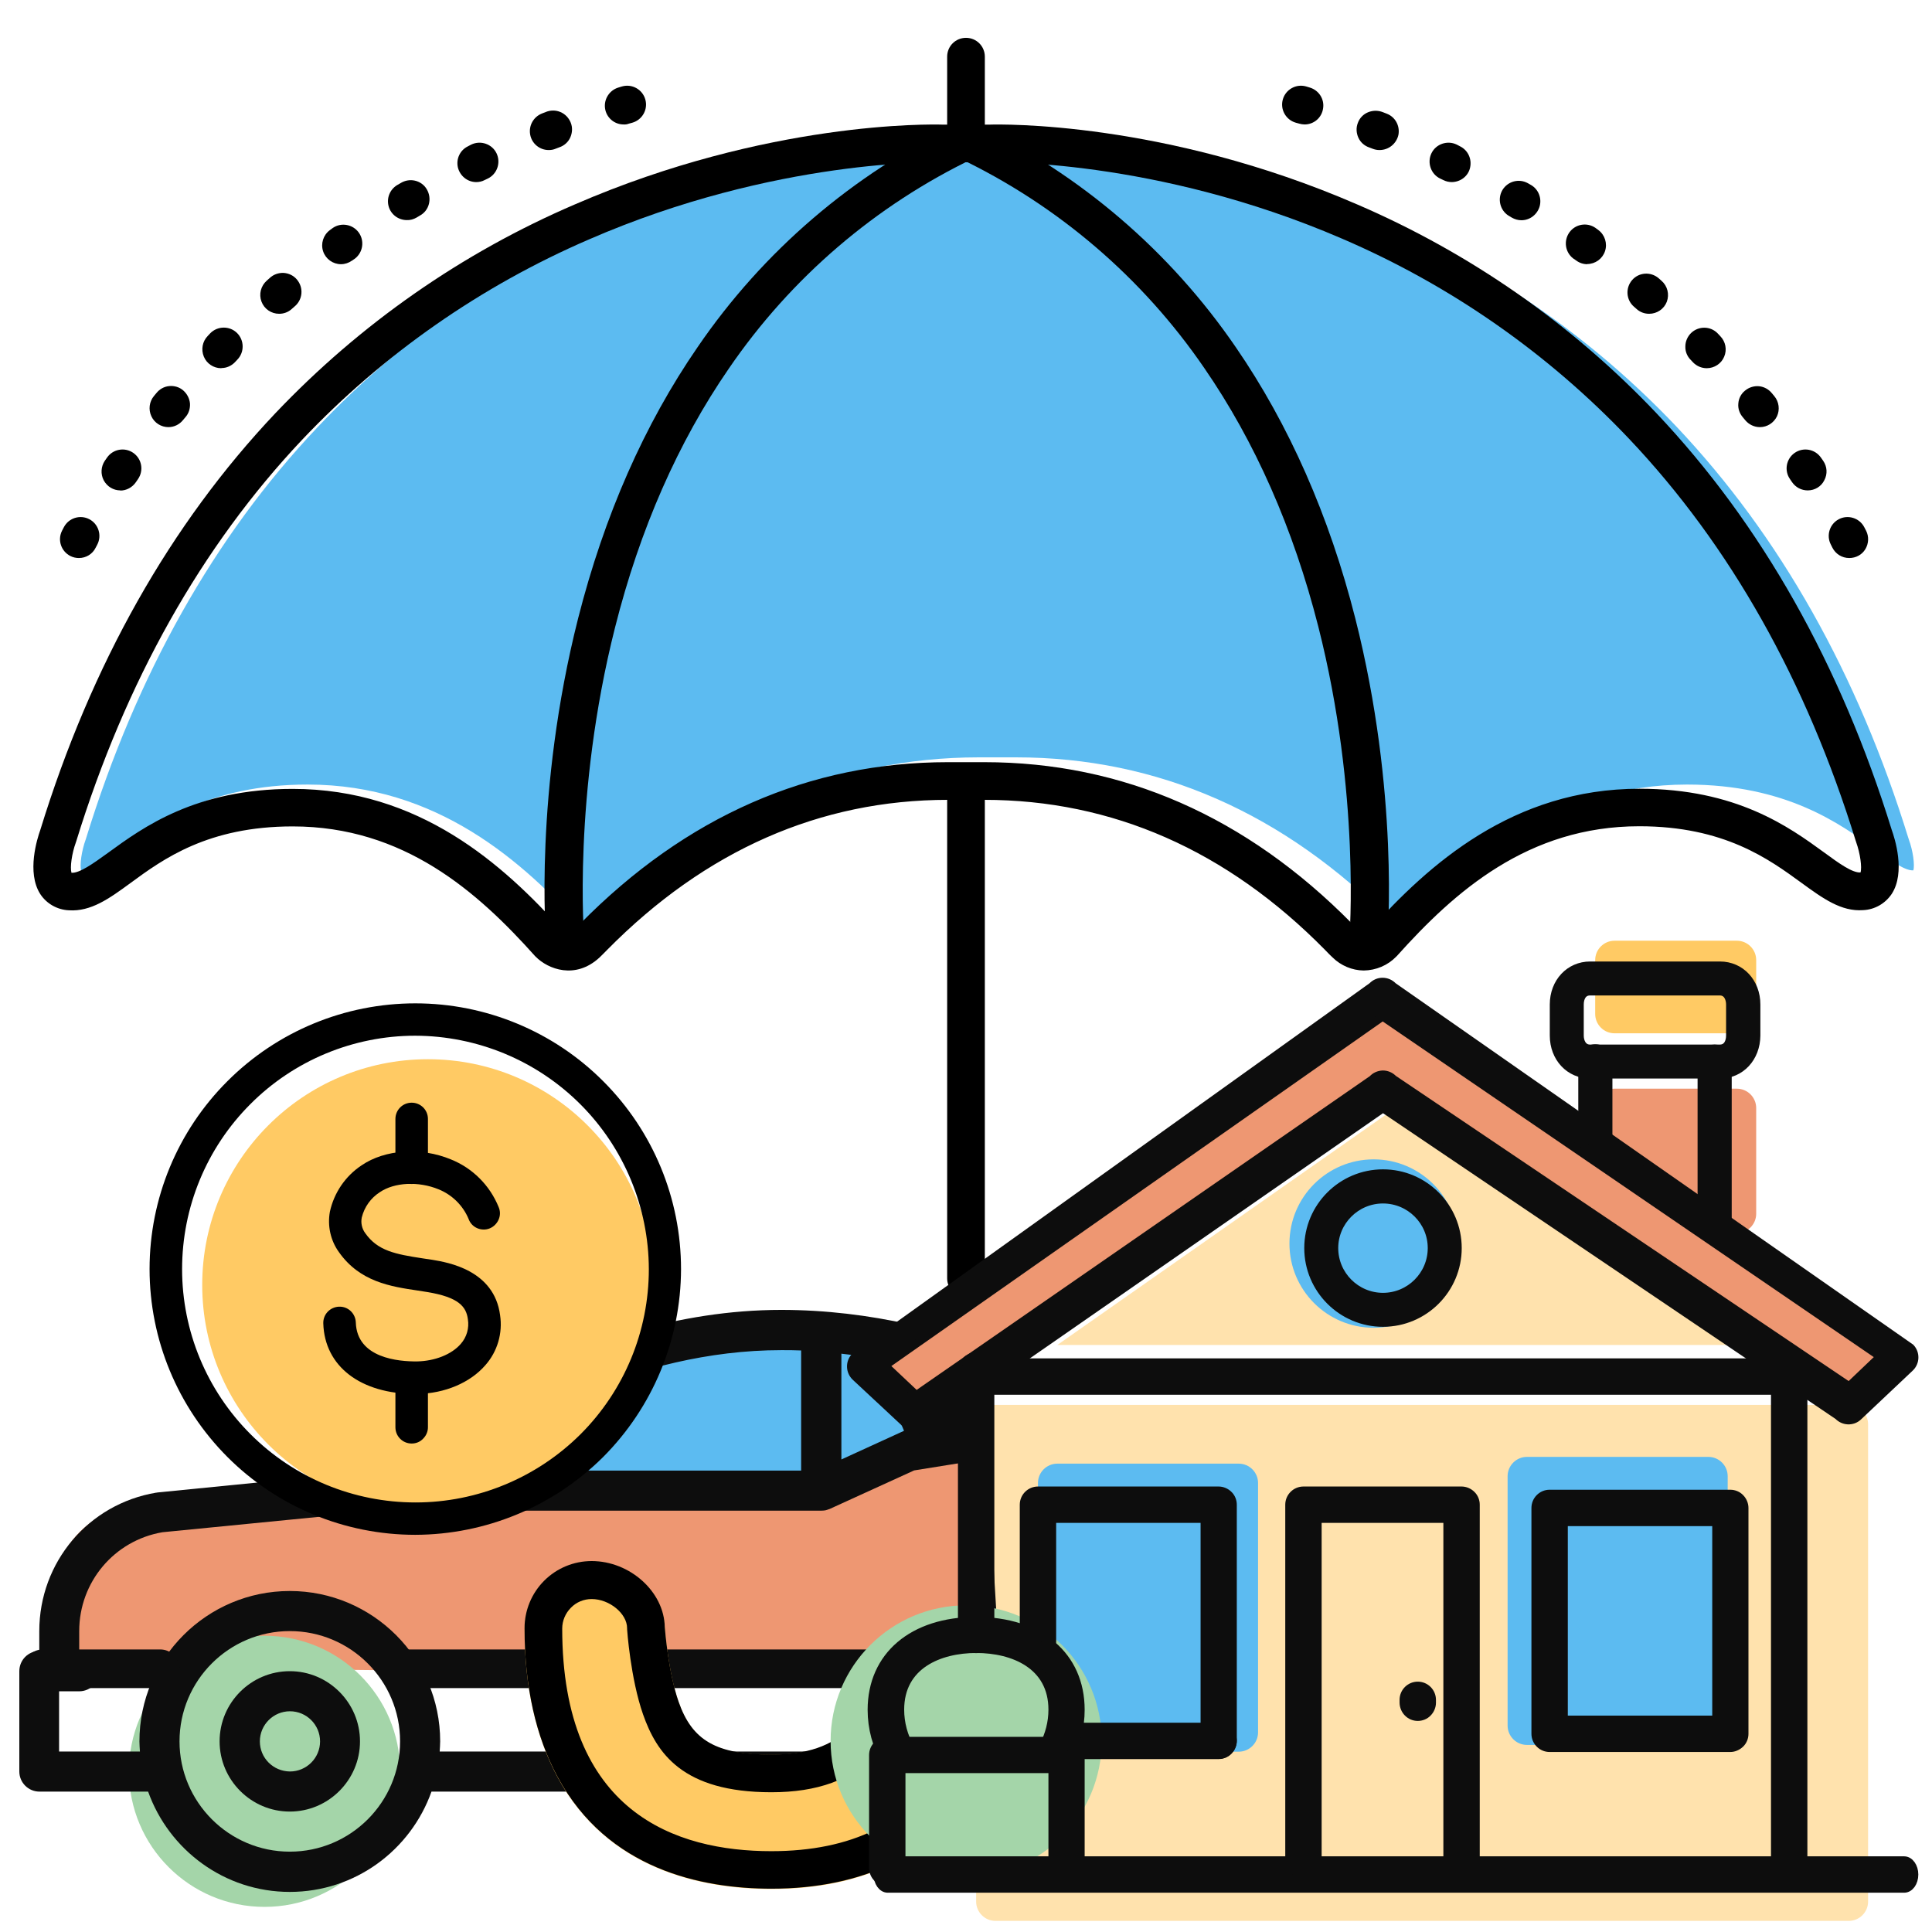
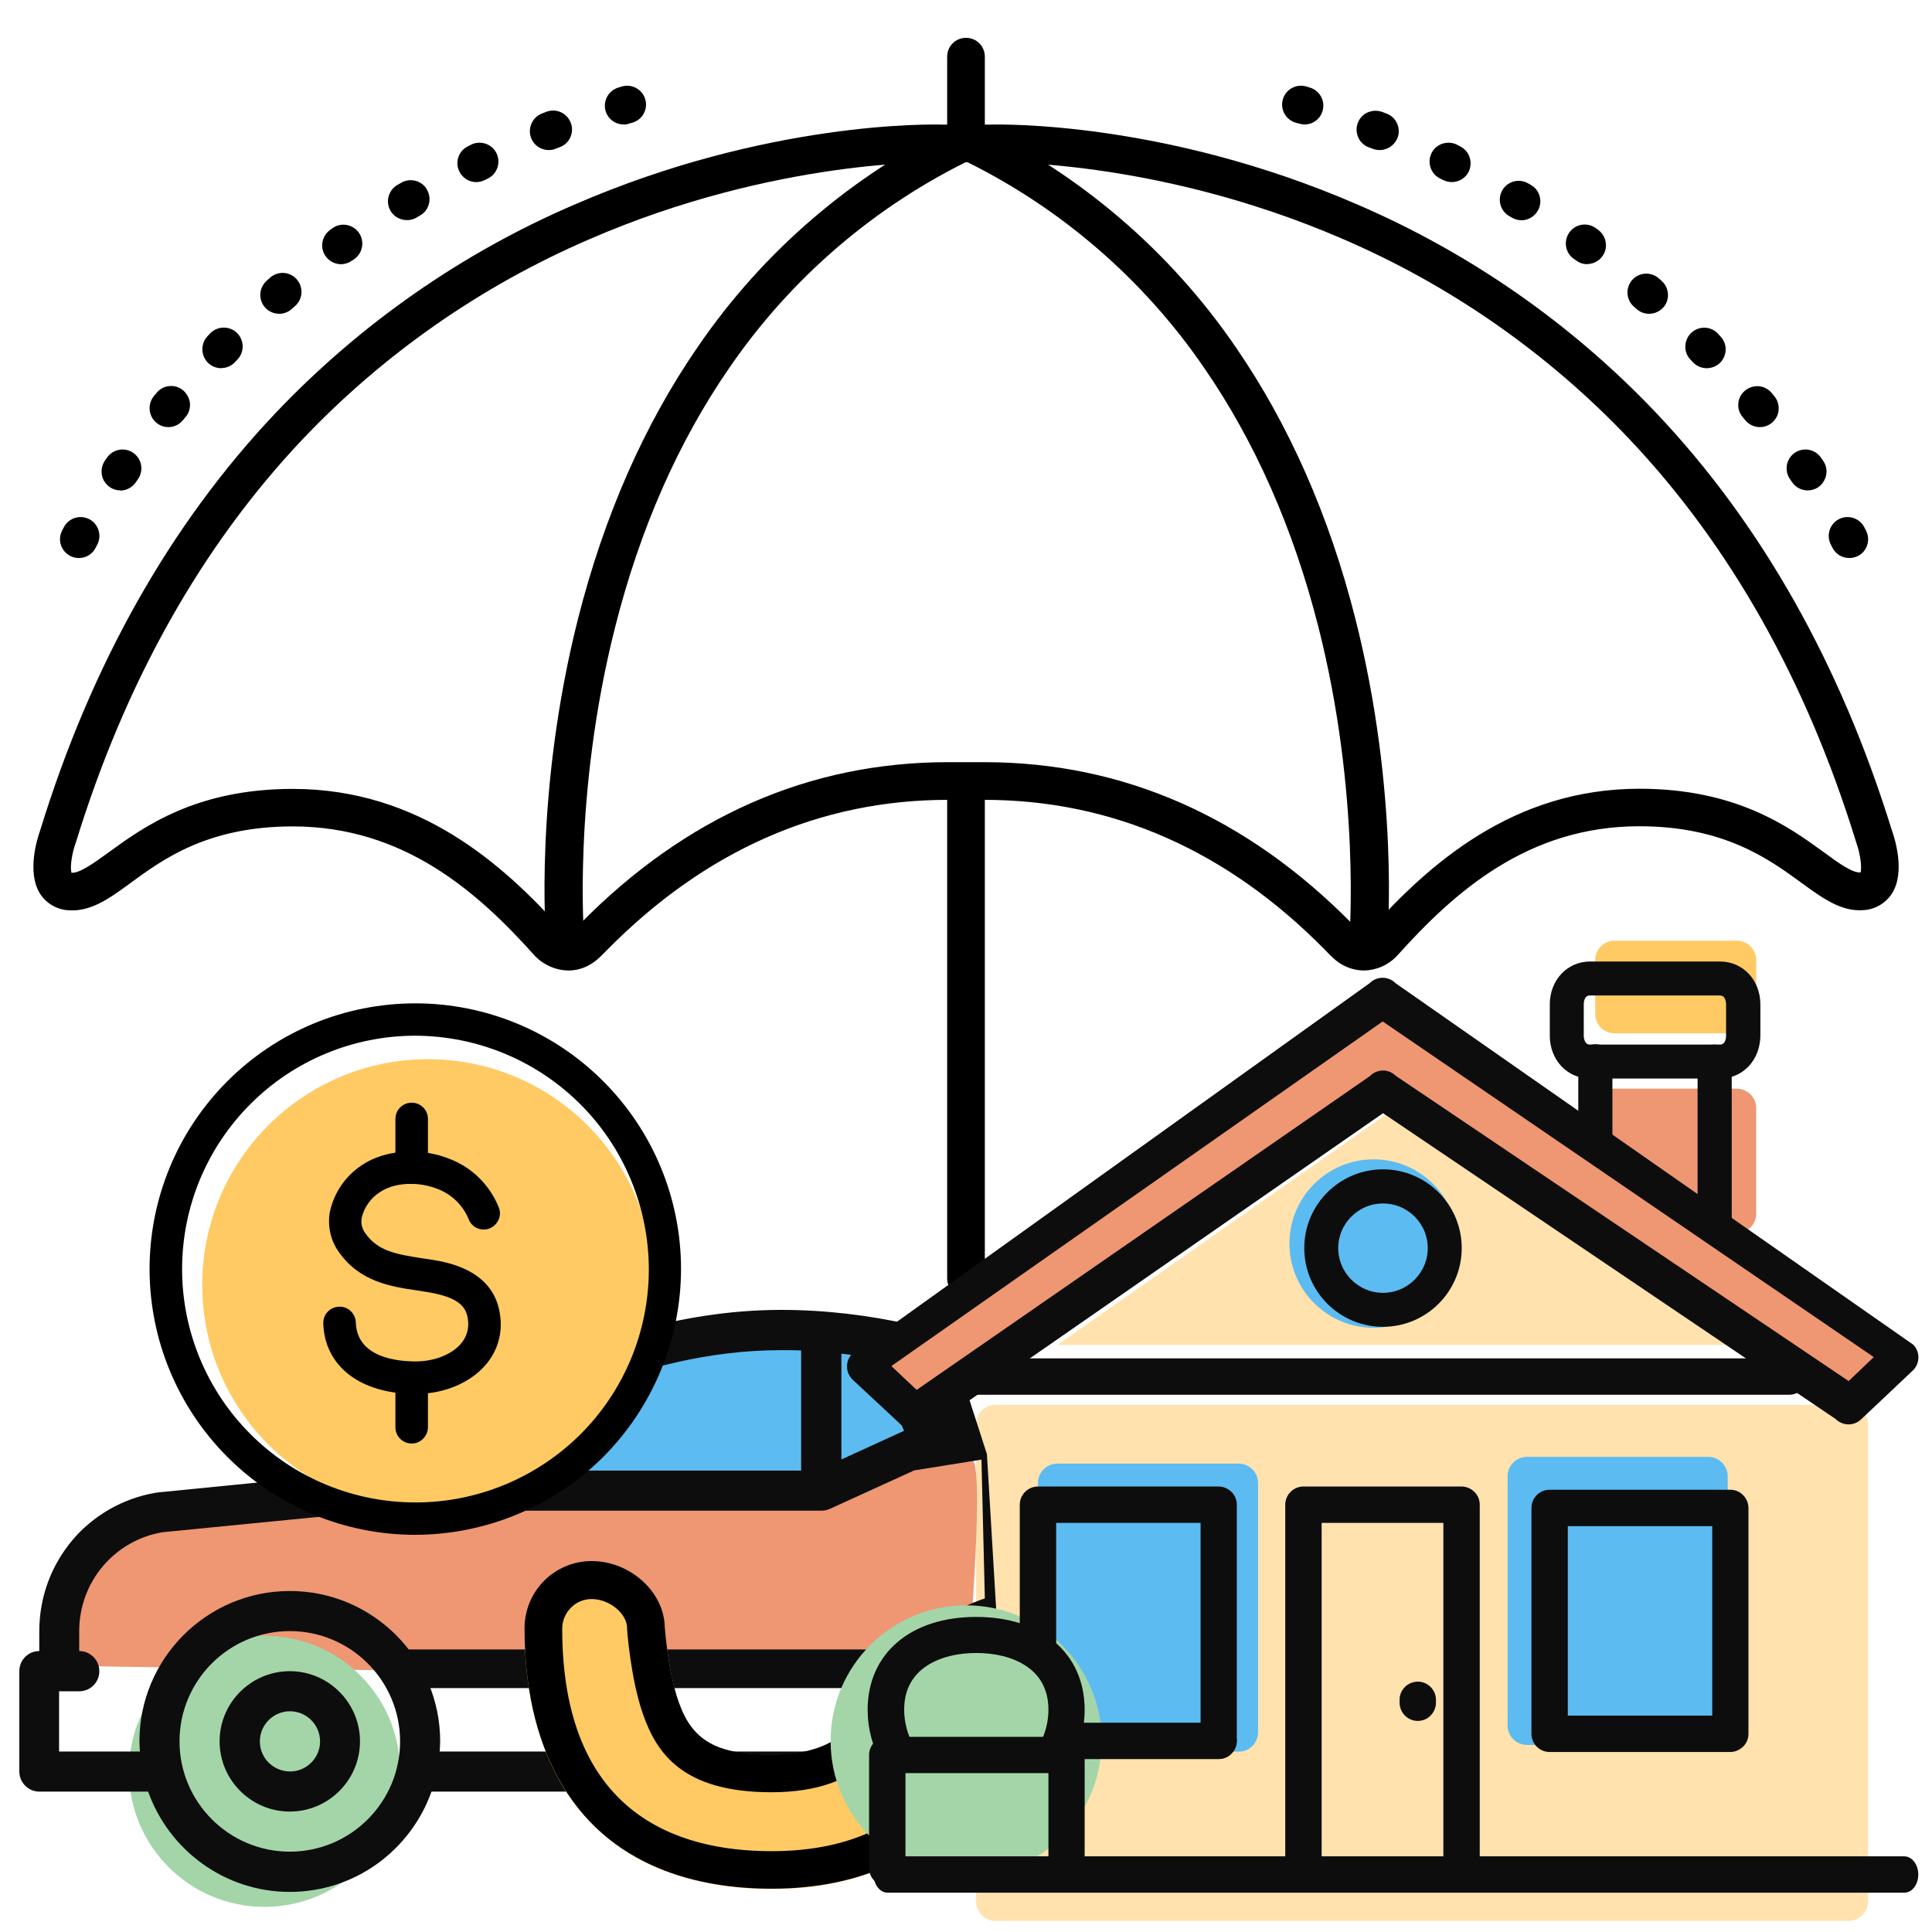
<svg xmlns="http://www.w3.org/2000/svg" version="1.1" id="Layer_1" x="0px" y="0px" viewBox="0 0 1200 1200" style="enable-background:new 0 0 1200 1200;" xml:space="preserve">
  <style type="text/css">
	.st0{fill:#5CBBF1;}
	.st1{fill:#FFCA64;}
	.st2{fill:#EE9772;}
	.st3{fill:#FFE2AD;}
	.st4{fill:#A4D5A9;}
	.st5{fill:#0D0D0D;}
	.st6{fill:#0D0D0D;stroke:#0D0D0D;stroke-width:5;stroke-miterlimit:10;}
	.st7{fill:#0D0D0D;stroke:#0D0D0D;stroke-width:5;stroke-linecap:round;stroke-linejoin:round;stroke-miterlimit:10;}
</style>
-   <path class="st0" d="M607.9,470.4h23c88.1,0,166.7,34.5,233.9,102.6c1.7,1.8,3,3.1,4,4c2.6,2.4,5,2.4,7.2,0.4  c37.7-42,91.2-90.1,171.8-90.1c61.8,0,95.2,24.4,117.4,40.5c9.6,7.1,18.1,13.1,23.2,12.8c1-3.2-0.2-12.2-2.8-19.2  c0-0.2-0.1-0.4-0.2-0.6c-31.4-101.9-79.9-188-144.2-255.9c-51.6-54.4-113.8-97.8-182.7-127.3C739.3,86,636.1,88.9,635.1,88.9h-31.5  c-1.5,0-105.3-2.6-224.3,49.2c-68.8,29.7-130.8,73-182.2,127.4C133,333.2,84.7,419.2,53.4,520.9l-0.2,0.6  c-2.5,6.9-3.8,15.9-2.8,19.2c5.2,0.3,13.6-5.7,23.3-12.7c22.2-16.2,55.6-40.7,117.4-40.7c80.4,0,134,48,171.6,90  c1,1,2.3,1.5,3.7,1.5c1.4-0.1,2.7-0.7,3.5-1.8c0.9-0.9,2.2-2.2,4-4C441.1,505,519.8,470.5,607.9,470.4L607.9,470.4z" />
  <path class="st1" d="M1078.8,641.8h-76c-6.6,0-12-5.4-12-12v-33.5c0-6.6,5.4-12,12-12h76c6.6,0,12,5.4,12,12v33.5  C1090.8,636.4,1085.4,641.8,1078.8,641.8z" />
  <path class="st2" d="M1078.8,765.9h-76c-6.6,0-12-5.4-12-12v-65.7c0-6.6,5.4-12,12-12h76c6.6,0,12,5.4,12,12v65.7  C1090.8,760.5,1085.4,765.9,1078.8,765.9z" />
  <polygon class="st3" points="1122.1,835.4 656.7,835.4 889.4,672.3 " />
  <path class="st3" d="M1148.3,1193.1h-530c-6.6,0-12-5.4-12-12V884.6c0-6.6,5.4-12,12-12h530c6.6,0,12,5.4,12,12v296.5  C1160.3,1187.7,1154.9,1193.1,1148.3,1193.1z" />
  <path class="st2" d="M45.6,1034.8c-6.6,0-12-5.4-12-12L30,994.3c0-6.6,8.9-55.1,53.8-58.1l428-2.7l16.3-13.1  c0,0,27.2-16.5,75.2-13.9c7.8,0,0.4,91.7,0.4,98.3l-32.2,31.8C571.6,1043.2,45.6,1034.8,45.6,1034.8z" />
  <circle class="st4" cx="164.3" cy="1100.2" r="84.2" />
  <path class="st0" d="M512.1,924H299.2c-9.4,0-17.1-5.4-17.1-12l-3.5-0.9c0-6.6,91.6-66.4,101-66.4l141.7-16.3  c9.4,0,18.9,11.2,18.9,17.8l26.1,38.4C566.4,891.3,521.5,924,512.1,924z" />
  <g>
    <path class="st5" d="M546.2,851.2c-14.3-4.8,34.3-25.3,18.4-28.7c-24.9-5.5-51.6-8.9-79.3-8.9c-129.4,0-235.1,83.9-254.5,100.2   L97.8,927c-0.2,0-0.3,0.1-0.4,0.1c-0.1,0-0.2,0-0.3,0c-42.1,7-72.7,43.2-72.7,86c0,0,0,0,0,0v12.4c-6.9,0-12.4,5.6-12.4,12.5v62.3   c0,6.9,5.6,12.5,12.5,12.5H92c12.9,36.2,47.4,62.3,88,62.3c40.6,0,75.1-26,88-62.3c0,0,288.5,0,282.7,0   c-1.7-94.9,68.7-102.2,68.7-102.2L613,903.2l-13-40.3l-33.5,9.7L546.2,851.2z M497.6,838.8v74.6H272.9   c41-28.5,121.5-74.8,212.4-74.8C489.4,838.6,493.6,838.6,497.6,838.8z M561.5,888.7l-38.9,17.8v-65.7c23.4,2.7,0.9,0.5,21.6,6.7   L561.5,888.7z M111.5,1081.6c0-37.8,30.7-68.5,68.5-68.5c37.8,0,68.5,30.7,68.5,68.5c0,37.8-30.7,68.5-68.5,68.5   C142.2,1150.1,111.5,1119.3,111.5,1081.6z M611.7,992.8c-37.2,12.3-73.4,47.4-73.4,88.8c0,2.1,0.2,4.2,0.3,6.3H273.1   c0.1-2.1,0.3-4.1,0.3-6.3c0-51.5-41.9-93.4-93.4-93.4c-51.5,0-93.4,41.9-93.4,93.4c0,2.1,0.2,4.2,0.3,6.3H36.7v-37.4h12.5   c6.9,0,12.5-5.6,12.5-12.5s-5.6-12.5-12.5-12.5h0v-12.4c0-30.5,21.8-56.3,51.7-61.4l136.2-13.4h273c0,0,0,0,0,0s0,0,0,0   c0,0,0,0,0,0c0,0,0,0,0,0h0c0.1,0,0.2,0,0.2,0c0.8,0,1.6-0.1,2.3-0.2c0.1,0,0.2-0.1,0.4-0.1c0.7-0.2,1.4-0.4,2.1-0.7   c0,0,0.1,0,0.1,0l52.6-24l41.8-6.7L611.7,992.8z" />
    <path class="st5" d="M136.4,1081.6c0,24,19.6,43.6,43.6,43.6c24,0,43.6-19.6,43.6-43.6c0-24-19.6-43.6-43.6-43.6   S136.4,1057.5,136.4,1081.6z M161.4,1081.6c0-10.3,8.4-18.7,18.7-18.7c10.3,0,18.7,8.4,18.7,18.7s-8.4,18.7-18.7,18.7   C169.7,1100.2,161.4,1091.9,161.4,1081.6z" />
    <g>
      <path class="st5" d="M566.5,1048.5h-312c-6.6,0-12-5.3-12-12c0-6.6,5.3-12,12-12l297.5,0c6.6,0,12,5.3,12,12c0,6.6-5.3,12-12,12    H566.5z" />
-       <path class="st5" d="M99.5,1048.5H26.6c-6.6,0-12-5.3-12-12c0-6.6,5.3-12,12-12h72.9c6.6,0,12,5.3,12,12    C111.5,1043.2,106.1,1048.5,99.5,1048.5z" />
    </g>
  </g>
  <path d="M847,602.8c-7.2-0.1-14.1-3-19.3-8.1c-1.1-1-2.7-2.6-4.7-4.7c-60.9-61.9-132.2-93.2-211.7-93.2h-22.5  c-79.5,0-150.7,31.4-211.7,93.2c-2,2.1-3.6,3.6-4.7,4.7c-15,13.9-32,7.3-39.7-0.5c-0.1-0.1-0.3-0.3-0.4-0.4  c-35.6-39.8-81.4-80.5-150.5-80.5c-52.7,0-80.5,20.3-100.8,35.2c-13.1,9.6-24.5,17.8-38.2,16.9c-7.2-0.3-13.9-4.1-17.8-10.1  c-8.6-13.4-1.8-34.7,0-39.7c31.7-103,80.8-190,146-258.9C223.7,201.2,287,157,357.2,126.9c119.5-51.8,221.3-49.7,228-49.5h29.6  c6.7-0.2,108.4-2.3,228,49.5c70.2,30.2,133.5,74.3,186.1,129.8c65.2,68.9,114.3,156,146.1,258.8c1.8,5,8.7,26.3,0,39.7  c-4,6-10.6,9.8-17.8,10.1c-13.6,1-25-7.3-38.2-16.9c-20.3-14.8-48.1-35.2-100.8-35.2c-69.2,0-114.8,40.7-150.5,80.5l-0.4,0.4  C862,599.6,854.7,602.7,847,602.8L847,602.8z M588.8,473.4h22.5c86,0,162.8,33.7,228.4,100.2c1.7,1.7,3,3,3.9,3.9  c2.5,2.3,4.9,2.3,7,0.4c36.8-41,89.1-88,167.7-88c60.3,0,93,23.8,114.6,39.5c9.4,6.9,17.6,12.8,22.7,12.5c1-3.1-0.2-11.9-2.7-18.8  c0-0.2-0.1-0.4-0.2-0.6c-30.7-99.5-78-183.6-140.8-249.9c-50.4-53.2-111.1-95.5-178.4-124.4C717.2,98,616.4,100.8,615.4,100.8h-30.8  c-1.5,0-102.8-2.6-219,48c-67.1,29-127.7,71.3-178,124.4C125.1,339.4,77.9,423.4,47.3,522.7l-0.2,0.6c-2.5,6.8-3.7,15.5-2.7,18.8  c5,0.3,13.3-5.6,22.7-12.4c21.7-15.8,54.3-39.7,114.7-39.7c78.6,0,130.8,46.9,167.6,87.9c0.9,1,2.2,1.5,3.6,1.4  c1.3-0.1,2.6-0.7,3.5-1.7c0.9-0.8,2.2-2.2,3.9-3.9C426,507.1,502.8,473.4,588.8,473.4L588.8,473.4z" />
  <path d="M600,93.8c-6.5,0-11.7-5.2-11.7-11.7V35.2c0-6.5,5.2-11.7,11.7-11.7s11.7,5.2,11.7,11.7V82c0,3.1-1.2,6.1-3.4,8.3  C606.1,92.5,603.1,93.7,600,93.8L600,93.8z" />
  <path d="M351,596.6c-6.1,0-11.2-4.6-11.7-10.7c-0.3-3.8-7.6-93.8,19.8-201.9c16.2-63.7,41.1-120.4,74.2-168.4  C474,156,529.8,108.2,595,77c2.8-1.5,6.1-1.8,9.2-0.8c3,1,5.5,3.2,6.9,6c1.4,2.9,1.5,6.2,0.4,9.2c-1.1,3-3.4,5.4-6.3,6.7  c-61.4,29.4-114,74.5-152.5,130.8c-31.5,45.7-55.3,99.8-70.7,160.9c-26.4,104.3-19.2,193.2-19.1,194.1c0.6,6.4-4.2,12.1-10.7,12.7  L351,596.6z" />
  <path class="st1" d="M559,1142c2.9,5.8,0.5,12.9-5.3,15.8c-21.1,10.3-46.1,15.5-74.5,15.5l0,0c-43.5,0-101.8-12-132.8-69.3  c-13.6-25.2-20.6-56.2-20.6-92.5c0-11.1,4.4-21.7,12.2-29.5c7.8-7.8,18.4-12.2,29.5-12.2c23.8,0,45,19.1,45.4,40.9  c0.2,2.6,2.3,28.5,8.6,46.5c8.4,24.1,23.4,32.8,57.5,32.8c22.3,0,37.5-5.2,49.2-16.9c3.9-4.2,6.9-9.2,8.7-14.6  c2.2-6.1,8.9-9.2,15-7.1s9.2,8.9,7.1,15L559,1142z" />
  <path d="M849.8,596.6h-1c-6.4-0.6-11.2-6.2-10.7-12.7c0-1.2,7.2-90.6-19.3-194.8c-15.5-60.9-39.3-114.8-70.8-160.5  c-38.4-56.1-91-101.1-152.3-130.4c-5.6-2.9-7.9-9.8-5.2-15.5c2.8-5.7,9.6-8.2,15.4-5.6c65.2,31.2,120.9,79,161.7,138.6  c33,48,58,104.6,74.2,168.4c27.4,108.1,20.1,198.1,19.8,201.9C860.9,592,855.8,596.6,849.8,596.6L849.8,596.6z" />
  <path d="M600,805.5c-6.5,0-11.7-5.1-11.7-11.4V489.5c0-6.3,5.2-11.4,11.7-11.4s11.7,5.1,11.7,11.4v304.7c0,3-1.2,5.9-3.4,8  C606.1,804.3,603.1,805.5,600,805.5L600,805.5z" />
  <path d="M479.2,1173.1c-43.5,0-101.8-12-132.8-69.3c-13.6-25.2-20.6-56.2-20.6-92.5c0-11.1,4.4-21.7,12.2-29.5  c7.8-7.8,18.4-12.2,29.5-12.2c23.8,0,45,19.1,45.4,40.9c0.2,2.6,2.3,28.5,8.6,46.5c8.4,24.1,23.4,32.8,57.5,32.8  c22.3,0,37.5-5.2,49.2-16.9c3.9-4.2,6.9-9.2,8.7-14.6c2.2-6.1,8.9-9.2,15-7.1s9.2,8.9,7.1,15c-3,8.7-7.8,16.6-14.2,23.2  c-16.2,16.2-37.1,23.8-65.7,23.8c-55.3,0-71.3-24.5-79.7-48.4c-7.8-22.3-9.9-52.6-9.9-52.9c0-0.3,0-0.4,0-0.6c0-9.1-11-18.1-22-18.1  c-4.9,0-9.5,1.9-12.9,5.4c-3.4,3.4-5.4,8.1-5.4,12.9c0,114.4,70.6,138.3,129.9,138.3c24.8,0,46.4-4.4,64.1-13.2  c5.8-2.9,12.9-0.5,15.8,5.3s0.5,12.9-5.3,15.8C532.6,1167.8,507.5,1173.1,479.2,1173.1L479.2,1173.1z" />
  <g>
    <circle class="st1" cx="265.8" cy="798.1" r="140.2" />
    <path d="M257.9,865.8c-33.9,0-56.3-17.1-57.1-43.8c-0.2-5.6,4.2-10.2,9.8-10.4c5.6-0.2,10.2,4.2,10.4,9.8   c0.7,22.3,26.8,24.3,38,24.2c11.2-0.2,21.6-4.4,27.2-10.9c3.7-4.2,5.3-9.8,4.4-15.3c-1-7.8-5.7-13.7-25.3-16.9l-5.7-0.9   c-16.9-2.5-36.1-5.4-49.1-23.9c-5.2-7.2-7.2-16.3-5.6-25.1c2.6-11.8,9.6-22.1,19.7-28.8c14.5-9.9,36.8-11.4,55.4-3.7   c13.5,5.4,24.2,16.1,29.7,29.6c1.1,2.5,1.1,5.3,0,7.8s-3.1,4.5-5.6,5.5c-2.5,1-5.4,0.9-7.8-0.2c-2.5-1.1-4.4-3.2-5.3-5.8   c-3.5-8.3-10.2-14.9-18.6-18.3c-12.4-5.1-27.4-4.4-36.5,1.8c-5.6,3.6-9.6,9.2-11.2,15.7c-0.7,3.4,0.1,7,2.2,9.8   c7.7,10.9,18.6,13,35.7,15.6c2,0.3,4,0.6,6,0.9c9.5,1.6,38.3,6.3,42,34.3c1.7,11.2-1.6,22.6-9.1,31.1c-9.5,11-25.3,17.6-42.2,17.9   L257.9,865.8z" />
    <path d="M257.9,953.3c-43.8,0-85.8-17.4-116.7-48.4S92.9,832,92.9,788.2c0-43.8,17.4-85.8,48.4-116.7c31-31,72.9-48.3,116.7-48.3   c43.8,0,85.8,17.4,116.7,48.4c31,31,48.3,72.9,48.3,116.7c-0.1,43.8-17.5,85.7-48.4,116.7C343.6,935.8,301.7,953.2,257.9,953.3   L257.9,953.3z M257.9,643.3c-38.4,0-75.3,15.3-102.4,42.5c-27.2,27.2-42.4,64-42.4,102.5s15.3,75.3,42.5,102.5   c27.2,27.2,64,42.4,102.5,42.4c38.4,0,75.3-15.3,102.5-42.4c27.2-27.2,42.4-64,42.4-102.5c-0.1-38.4-15.4-75.3-42.5-102.4   C333.2,658.6,296.3,643.4,257.9,643.3L257.9,643.3z" />
    <path d="M255.7,735.4c-5.6,0-10.1-4.5-10.1-10.1V695c0-5.6,4.5-10.1,10.1-10.1s10.1,4.5,10.1,10.1v30.2c0,2.7-1.1,5.2-3,7.1   C260.9,734.3,258.4,735.4,255.7,735.4L255.7,735.4z" />
    <path d="M255.7,896.6c-5.6,0-10.1-4.5-10.1-10.1v-30.2c0-5.6,4.5-10.1,10.1-10.1s10.1,4.5,10.1,10.1v30.2c0,2.7-1.1,5.2-3,7.1   C260.9,895.6,258.4,896.6,255.7,896.6L255.7,896.6z" />
  </g>
  <path d="M49,346.6c-1.8,0-3.6-0.4-5.2-1.2c-5.8-2.9-8.2-9.9-5.3-15.7c0,0,0.4-0.8,1.2-2.3c3-5.7,10.1-7.9,15.8-4.9  c5.7,3,7.9,10.1,4.9,15.8c-0.6,1.1-0.9,1.8-1,1.9C57.5,344.1,53.5,346.6,49,346.6L49,346.6z M74.8,304.6c-4.4,0-8.3-2.4-10.4-6.3  c-2-3.9-1.7-8.5,0.7-12.1l1.4-2c3.7-5.3,11-6.6,16.3-2.9c5.3,3.7,6.6,11,2.9,16.3l-1.3,1.9c-2.2,3.2-5.8,5.2-9.7,5.2L74.8,304.6z   M104.6,265.3c-4.5,0-8.7-2.6-10.6-6.8c-1.9-4.1-1.3-9,1.6-12.5l1.5-1.8c2-2.5,4.8-4.1,8-4.4c3.1-0.3,6.3,0.6,8.7,2.7s3.9,5,4.2,8.1  c0.2,3.2-0.8,6.3-2.9,8.6l-1.5,1.8C111.4,263.7,108.1,265.3,104.6,265.3L104.6,265.3z M137.4,228.7c-4.7,0-9-2.8-10.8-7.2  c-1.8-4.4-0.9-9.4,2.4-12.8l1.6-1.7c4.5-4.6,12-4.7,16.6-0.2s4.7,12,0.2,16.6l-1.6,1.7c-2.2,2.2-5.1,3.5-8.2,3.5L137.4,228.7z   M173.4,194.9c-4.9,0-9.3-3-11-7.6c-1.7-4.6-0.4-9.7,3.3-13l1.8-1.6c2.3-2.2,5.4-3.3,8.6-3.2c3.2,0.2,6.2,1.6,8.3,4.1  s3.1,5.6,2.8,8.8s-1.9,6.1-4.4,8.1l-1.7,1.5C179,193.9,176.2,194.9,173.4,194.9L173.4,194.9z M211.8,164.1c-5,0-9.5-3.2-11.1-8  c-1.6-4.8,0.1-10.1,4.1-13.1l1.9-1.4c5.2-3.6,12.4-2.3,16.1,2.8c3.7,5.1,2.7,12.3-2.3,16.2l-1.9,1.3  C216.6,163.3,214.2,164.1,211.8,164.1L211.8,164.1z M252.7,136.7c-5.3,0-9.9-3.5-11.3-8.5c-1.4-5.1,0.7-10.4,5.2-13.2l2.1-1.2  c2.7-1.7,5.9-2.3,9-1.6c3.1,0.7,5.8,2.6,7.4,5.4c1.6,2.7,2.1,6,1.3,9.1c-0.8,3.1-2.8,5.7-5.6,7.2l-2,1.2  C256.9,136.2,254.8,136.8,252.7,136.7L252.7,136.7z M295.8,113.1c-5.4,0-10.1-3.8-11.4-9.1c-1.2-5.3,1.3-10.7,6.2-13.1l2.1-1.1  c5.8-2.8,12.9-0.4,15.7,5.4c2.8,5.8,0.4,12.9-5.4,15.7l-2.1,1C299.4,112.7,297.6,113.1,295.8,113.1L295.8,113.1z M340.8,93.2  c-5.6,0-10.5-4-11.5-9.6c-1-5.5,2-11,7.3-13.1l2.3-0.9c2.9-1.2,6.2-1.3,9.2,0c2.9,1.2,5.2,3.6,6.4,6.6s1,6.3-0.3,9.2  c-1.3,2.9-3.8,5.1-6.8,6.1l-2.1,0.8C343.7,93,342.3,93.2,340.8,93.2L340.8,93.2z M387.3,77.3c-5.8,0-10.7-4.3-11.5-10  s2.7-11.2,8.2-12.9l2.3-0.7c6.2-1.8,12.7,1.8,14.5,8s-1.8,12.7-8,14.5l-2.2,0.6C389.6,77.2,388.5,77.4,387.3,77.3L387.3,77.3z" />
  <path d="M1148.6,346.6c-4.5,0-8.5-2.5-10.5-6.5c0,0-0.4-0.7-0.9-1.8c-3-5.7-0.8-12.8,4.9-15.8c5.7-3,12.8-0.8,15.8,4.9  c0.8,1.6,1.2,2.3,1.2,2.3c1.8,3.6,1.6,7.9-0.5,11.4S1152.7,346.6,1148.6,346.6L1148.6,346.6z M1122.8,304.6c-3.9,0-7.5-1.9-9.7-5.1  l-1.3-1.9c-3.7-5.3-2.4-12.6,2.9-16.3c5.3-3.7,12.6-2.4,16.3,2.9l1.4,2c2.5,3.6,2.8,8.2,0.7,12.1  C1131.2,302.2,1127.2,304.6,1122.8,304.6L1122.8,304.6z M1093.1,265.3c-3.5,0-6.8-1.6-9-4.2l-1.5-1.8c-2.1-2.4-3.2-5.5-2.9-8.6  c0.2-3.2,1.7-6.1,4.2-8.1c2.4-2,5.6-3,8.7-2.7s6,1.9,8,4.4l1.5,1.8c2.9,3.5,3.5,8.4,1.6,12.5  C1101.7,262.7,1097.6,265.3,1093.1,265.3L1093.1,265.3z M1060.1,228.7c-3.2,0-6.2-1.3-8.4-3.5l-1.6-1.7c-2.2-2.2-3.4-5.2-3.3-8.3  c0-3.1,1.3-6.1,3.5-8.3c4.6-4.5,12.1-4.5,16.6,0.2l1.6,1.7c3.3,3.4,4.3,8.4,2.4,12.8C1069.1,225.9,1064.8,228.7,1060.1,228.7  L1060.1,228.7z M1024.3,194.9c-2.8,0-5.6-1-7.7-2.9l-1.7-1.5c-4.9-4.2-5.4-11.6-1.2-16.5c4.2-4.9,11.6-5.4,16.5-1.2l1.8,1.6  c3.7,3.2,5,8.4,3.3,13C1033.6,191.9,1029.2,194.9,1024.3,194.9L1024.3,194.9z M985.9,164.1c-2.5,0-4.9-0.8-6.9-2.3l-1.9-1.3  c-5-3.9-6-11-2.3-16.2c3.7-5.1,10.8-6.4,16.1-2.8l1.9,1.4c4,3,5.7,8.3,4.1,13.1s-6.1,8-11.1,8L985.9,164.1z M945,136.8  c-2.1,0-4.2-0.6-6.1-1.7l-2-1.2c-5.3-3.4-6.9-10.5-3.7-15.9c3.3-5.4,10.2-7.3,15.8-4.2l2.1,1.2c4.5,2.7,6.6,8.1,5.2,13.2  C954.8,133.3,950.2,136.8,945,136.8L945,136.8z M901.8,113.1c-1.8,0-3.6-0.4-5.2-1.2l-2.1-1c-5.8-2.8-8.2-9.9-5.4-15.7  c2.8-5.8,9.9-8.2,15.7-5.4l2.1,1.1c4.9,2.4,7.4,7.9,6.2,13.2C912,109.3,907.3,113,901.8,113.1L901.8,113.1z M856.8,93.2  c-1.5,0-2.9-0.3-4.2-0.8l-2.1-0.8c-3-1-5.5-3.2-6.8-6.1c-1.3-2.9-1.5-6.2-0.3-9.2c1.1-3,3.4-5.4,6.4-6.6s6.2-1.2,9.2,0l2.3,0.9  c5.3,2,8.3,7.5,7.3,13.1C867.4,89.2,862.6,93.2,856.8,93.2L856.8,93.2z M810.3,77.3c-1.1,0-2.2-0.2-3.3-0.5l-2.2-0.6  c-6.2-1.8-9.8-8.3-8-14.5c1.8-6.2,8.3-9.8,14.5-8l2.3,0.7c5.6,1.7,9.1,7.2,8.2,12.9C821,73.1,816.1,77.3,810.3,77.3L810.3,77.3z" />
  <path class="st0" d="M769.4,1088H656.7c-6.6,0-12-5.4-12-12V921.1c0-6.6,5.4-12,12-12h112.7c6.6,0,12,5.4,12,12V1076  C781.4,1082.6,776,1088,769.4,1088z" />
  <path class="st0" d="M1061.1,1083.8H948.4c-6.6,0-12-5.4-12-12V916.9c0-6.6,5.4-12,12-12h112.7c6.6,0,12,5.4,12,12v154.9  C1073.1,1078.4,1067.7,1083.8,1061.1,1083.8z" />
  <circle class="st4" cx="600.1" cy="1081.3" r="84.2" />
  <path class="st2" d="M1177.3,854.5l-10.3,14.9c-3.8,5.4-11.3,6.8-16.7,3L861.2,671.5L572.4,872.2c-5.4,3.8-12.9,2.4-16.7-3  l-10.3-14.8c-3.8-5.4-2.4-12.9,3-16.7l305.5-212.3c2.9-2,6.5-2.6,9.7-1.8c1.8,0.2,3.5,0.9,5.1,2l305.5,212.3  C1179.7,841.6,1181,849.1,1177.3,854.5z" />
  <circle class="st0" cx="853.2" cy="772.4" r="52.3" />
  <g>
    <path class="st6" d="M569.6,887.6c-2.2,0-4.3-0.8-5.9-2.3l-32.3-30.1c-1.7-1.6-2.7-3.8-2.8-6.1c-0.1-2.3,0.7-4.6,2.3-6.3   l321.4-230.2c1.7-1.8,4-2.8,6.4-2.8c2.5,0,4.8,1,6.5,2.8l321.5,224.5c3.3,3.5,3.1,9.1-0.4,12.4l-32.2,30.4c-1.7,1.6-4,2.4-6.3,2.3   c-2.3-0.1-4.5-1.1-6.1-2.8L859,688.4L576.1,884.8c-1.6,1.7-3.8,2.7-6.1,2.8L569.6,887.6z M549.7,848.2l19.4,18.3l283.4-196.2   c1.6-1.8,3.9-2.8,6.4-2.9c2.4,0,4.8,1,6.5,2.8L1148.5,861l19.3-18.4l-309-211.2L549.7,848.2z" />
-     <path class="st6" d="M606.3,1024.3c2.3,0,4.6-0.9,6.2-2.6c1.6-1.6,2.6-3.9,2.6-6.2V851.3c0-4.8-3.9-8.8-8.8-8.8s-8.8,3.9-8.8,8.8   v164.3C597.6,1020.4,601.5,1024.3,606.3,1024.3L606.3,1024.3z" />
-     <path class="st6" d="M1111.3,1169c2.3,0,4.6-0.9,6.2-2.6c1.6-1.6,2.6-3.9,2.6-6.2V854.3c0-4.8-3.9-8.8-8.8-8.8   c-4.8,0-8.8,3.9-8.8,8.8v305.9C1102.5,1165,1106.4,1169,1111.3,1169L1111.3,1169z" />
    <g>
      <path class="st6" d="M1068.3,667.4h-80.6c-12.9,0-22.6-10.4-22.6-24.2v-19.3c0-13.8,9.7-24.2,22.6-24.2h80.6    c12.9,0,22.6,10.4,22.6,24.2v19.3C1090.8,657,1081.2,667.4,1068.3,667.4z M987.6,615.8c-4.8,0-6.4,4.3-6.4,8.1v19.3    c0,3.7,1.7,8.1,6.4,8.1h80.6c4.8,0,6.4-4.3,6.4-8.1v-19.3c0-3.7-1.7-8.1-6.4-8.1H987.6z" />
      <path class="st6" d="M990.9,714.9c2.1,0,4.2-0.8,5.7-2.4c1.5-1.5,2.4-3.6,2.4-5.7v-47.6c0-4.5-3.6-8.1-8.1-8.1    c-4.5,0-8.1,3.6-8.1,8.1v47.6C982.8,711.3,986.4,714.9,990.9,714.9L990.9,714.9z" />
      <path class="st6" d="M1065,765.9c2.1,0,4.2-0.7,5.7-1.9c1.5-1.2,2.4-2.8,2.4-4.5V657.7c0-3.5-3.6-6.4-8.1-6.4s-8.1,2.9-8.1,6.4    v101.9C1057,763.1,1060.6,765.9,1065,765.9L1065,765.9z" />
    </g>
    <path class="st6" d="M1189,1164.3c0-4.8-2.8-8.8-6.3-8.8H551.4c-3.5,0-6.3,3.9-6.3,8.8c0,4.8,2.8,8.8,6.3,8.8h631.3   C1186.2,1173.1,1189,1169.2,1189,1164.3z" />
    <path class="st6" d="M907.8,1164.2c2.3,0,4.6-0.9,6.2-2.6c1.6-1.6,2.6-3.9,2.6-6.2V934.6c0-2.3-0.9-4.6-2.6-6.2   c-1.6-1.6-3.9-2.6-6.2-2.6h-98.2c-4.8,0-8.8,3.9-8.8,8.8v220.8c0,4.8,3.9,8.8,8.8,8.8s8.8-3.9,8.8-8.8v-212h80.6v212   C899.1,1160.3,903,1164.2,907.8,1164.2L907.8,1164.2z" />
    <path class="st6" d="M756.9,1090c2.3,0,4.6-0.9,6.2-2.6c1.6-1.6,2.6-3.9,2.6-6.2V934.6c0-2.3-0.9-4.6-2.6-6.2   c-1.6-1.6-3.9-2.6-6.2-2.6H644.7c-4.8,0-8.8,3.9-8.8,8.8v85.3c0,4.8,3.9,8.8,8.8,8.8c4.8,0,8.8-3.9,8.8-8.8v-76.5h94.7v137.9   C748.1,1086.1,752.1,1090,756.9,1090L756.9,1090z" />
    <path class="st6" d="M765.7,1081.3c0-4.8-3.9-8.8-8.8-8.8H665c-4.8,0-8.8,3.9-8.8,8.8c0,4.8,3.9,8.8,8.8,8.8h91.9   C761.7,1090.1,765.7,1086.1,765.7,1081.3z" />
    <path class="st6" d="M880.6,1066.4c2.3,0,4.6-0.9,6.2-2.6c1.6-1.6,2.6-3.9,2.6-6.2v-1.8c0-4.8-3.9-8.8-8.8-8.8   c-4.8,0-8.8,3.9-8.8,8.8v1.8C871.9,1062.5,875.8,1066.4,880.6,1066.4L880.6,1066.4z" />
    <path class="st6" d="M662.4,1169c2.3,0,4.6-0.9,6.2-2.6c1.6-1.6,2.6-3.9,2.6-6.2v-70.1c0-2.3-0.9-4.6-2.6-6.2   c-1.6-1.6-3.9-2.6-6.2-2.6H551.1c-4.8,0-8.8,3.9-8.8,8.8v70.1c0,4.8,3.9,8.8,8.8,8.8c4.8,0,8.8-3.9,8.8-8.8v-61.4h93.8v61.4   C653.7,1165,657.6,1169,662.4,1169L662.4,1169z" />
    <path class="st6" d="M1120,855c0-4.8-3.9-8.8-8.8-8.8H606.8c-4.8,0-8.8,3.9-8.8,8.8c0,4.8,3.9,8.8,8.8,8.8h504.5   C1116.1,863.8,1120,859.9,1120,855z" />
    <path class="st6" d="M1074.7,1085.7H962.5c-4.8,0-8.8-3.9-8.8-8.8V936.6c0-4.8,3.9-8.8,8.8-8.8h112.2c2.3,0,4.6,0.9,6.2,2.6   c1.6,1.6,2.6,3.9,2.6,6.2v140.3c0,2.3-0.9,4.6-2.6,6.2C1079.2,1084.7,1077,1085.7,1074.7,1085.7L1074.7,1085.7z M971.3,1068.1h94.7   V945.4h-94.7L971.3,1068.1z" />
    <path class="st6" d="M557.8,1098.8c3.1,0,6-1.7,7.6-4.4c1.6-2.7,1.6-6,0-8.8c-4.1-7.2-6.3-15.4-6.3-23.7   c0-27.8,24.5-37.7,47.3-37.7s47.3,9.9,47.3,37.7c0,7.9-2,15.6-5.7,22.6c-2.3,4.3-0.7,9.6,3.5,11.9c4.3,2.3,9.6,0.7,11.9-3.5   c5.1-9.5,7.8-20.1,7.8-30.9c0-33.6-25.5-55.2-64.9-55.2s-64.9,21.7-64.9,55.2c0,11.4,3,22.6,8.8,32.4   C551.8,1097.1,554.7,1098.8,557.8,1098.8L557.8,1098.8z" />
    <path class="st7" d="M724,663.7" />
    <path class="st6" d="M812.6,775.2c0-25.6,20.8-46.4,46.4-46.4c25.6,0,46.4,20.8,46.4,46.4c0,25.6-20.8,46.4-46.4,46.4   C833.4,821.6,812.6,800.8,812.6,775.2z M828.7,775.2c0,16.7,13.6,30.3,30.3,30.3s30.3-13.6,30.3-30.3S875.7,745,859,745   S828.7,758.6,828.7,775.2z" />
  </g>
</svg>